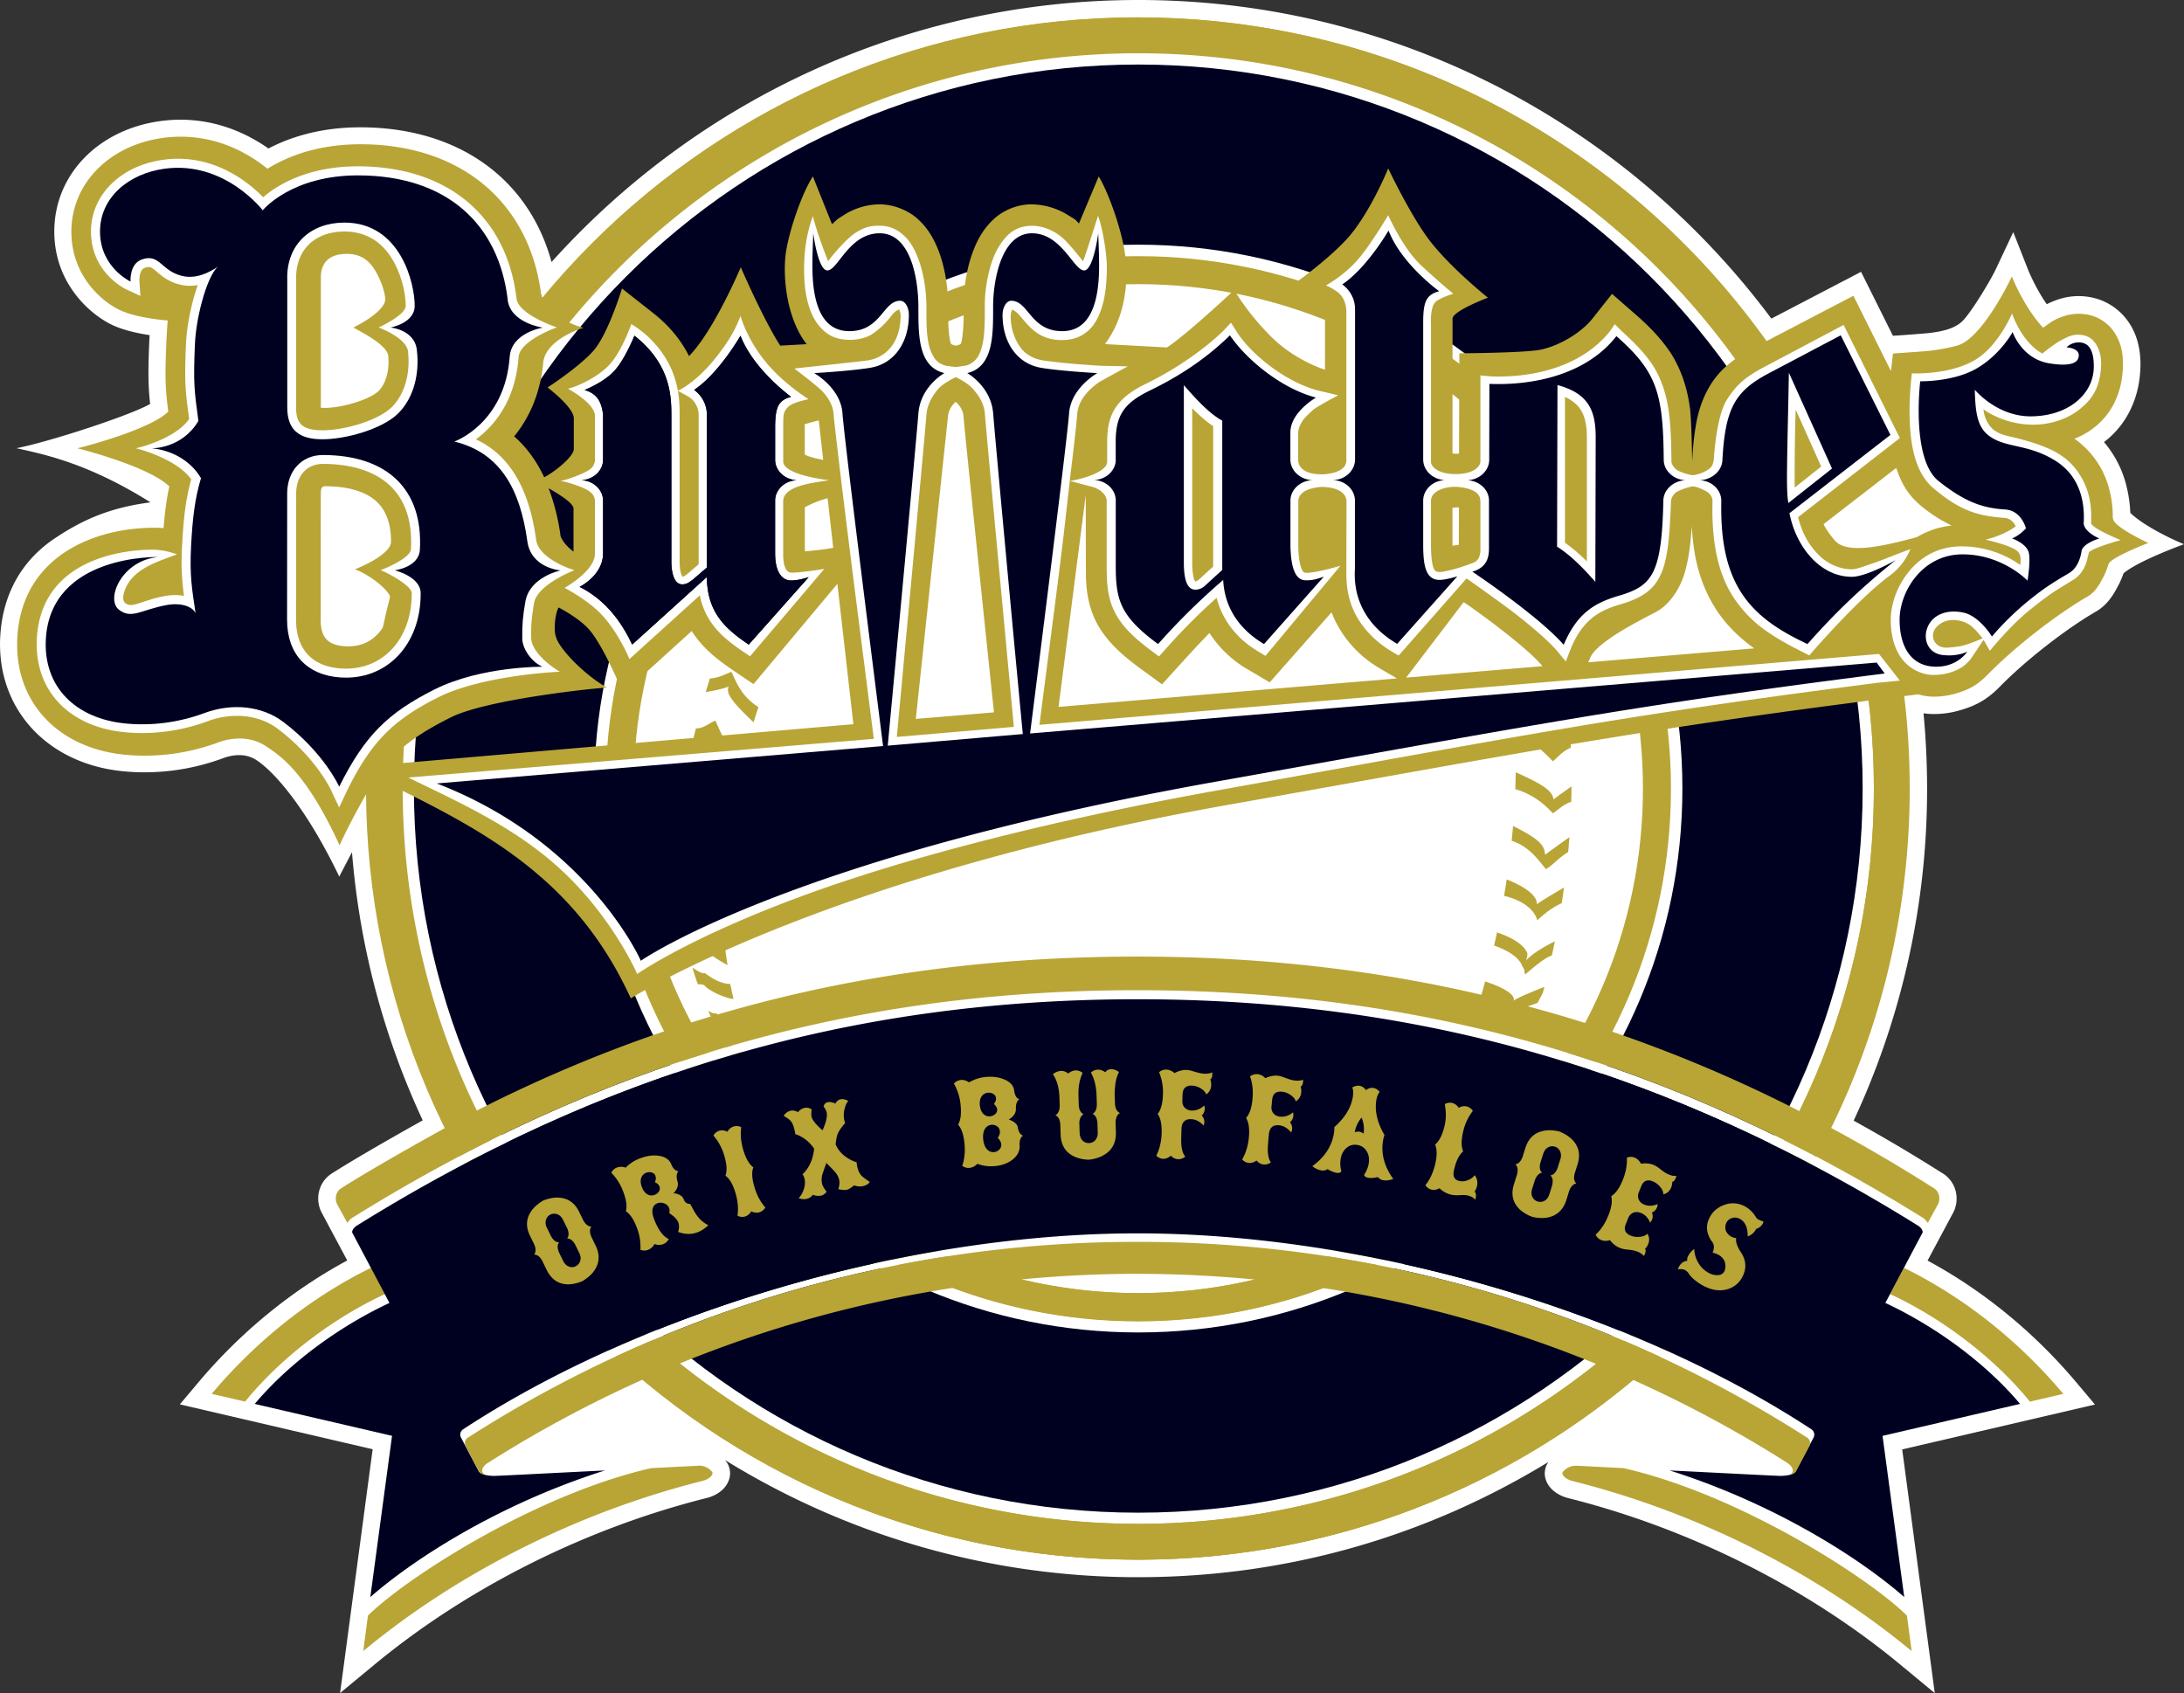
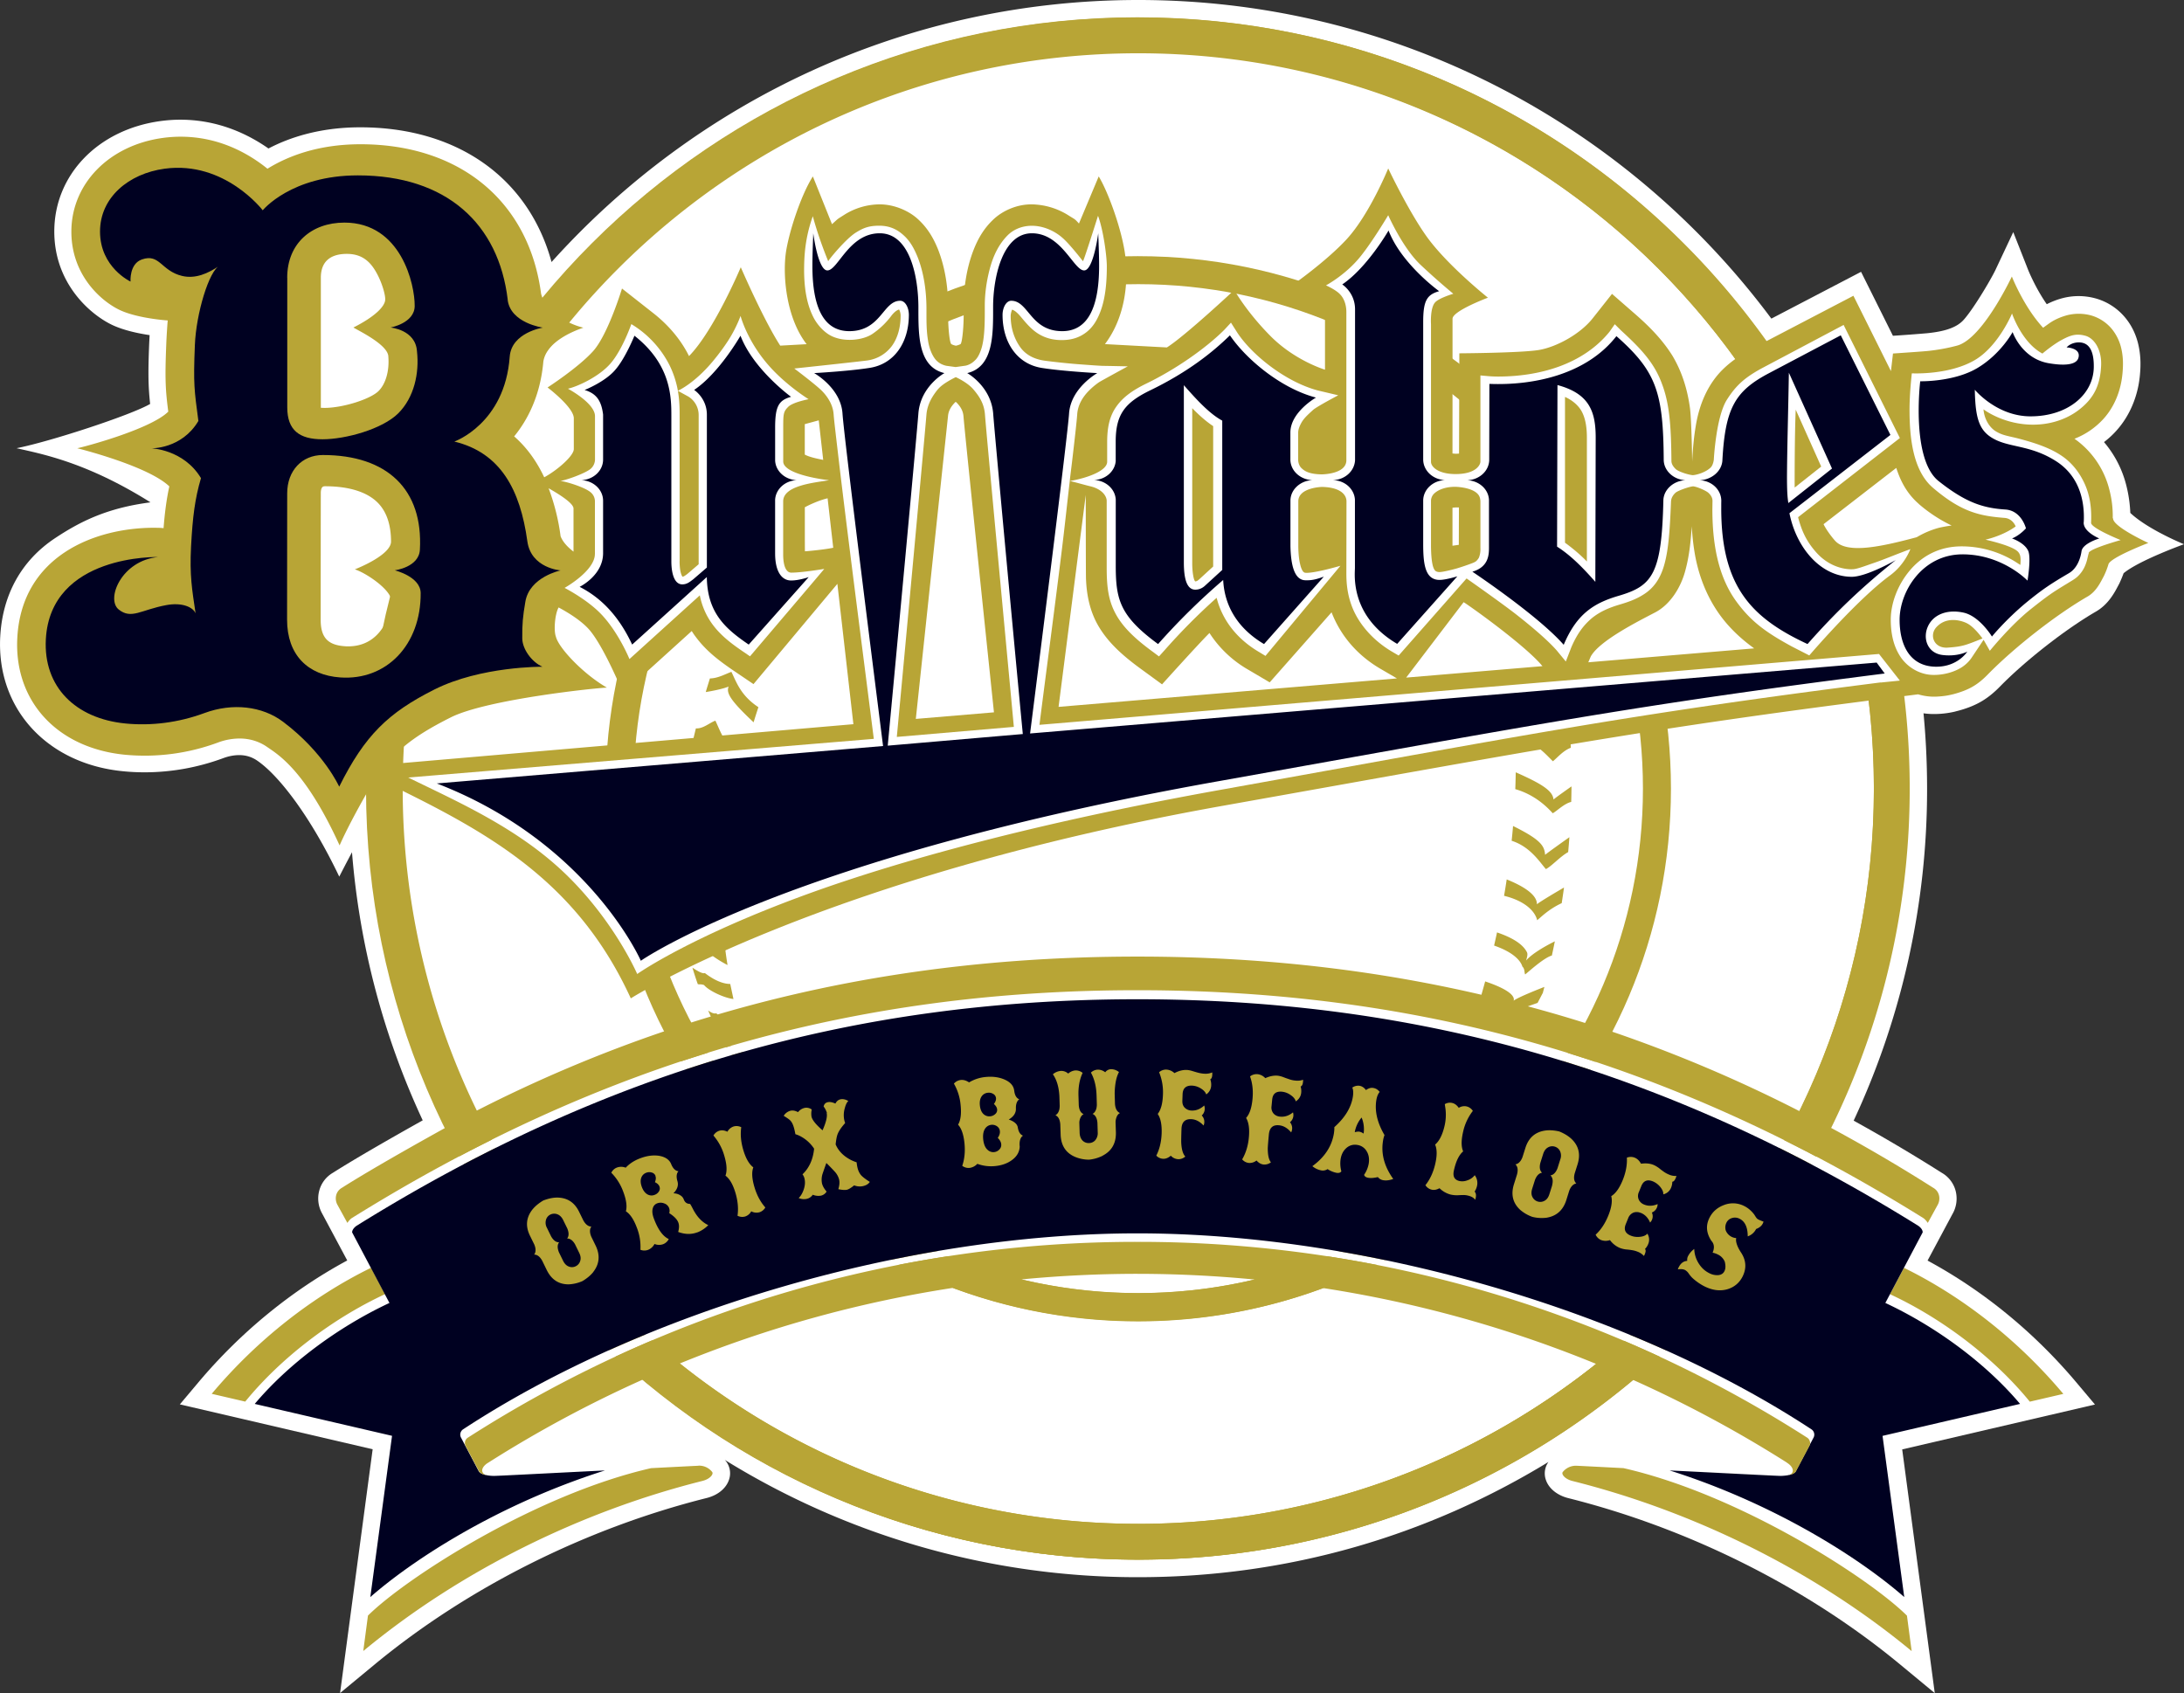
<svg xmlns="http://www.w3.org/2000/svg" width="129" height="100" viewBox="0 0 129 100" fill="none">
  <rect x="0" y="0" width="129" height="100" fill="#333333" stroke="none" />
  <g clip-path="url(#clip0_27_98)">
    <path d="M117.892 15.883l1.023-2.173.88 2.235s.427 1.064 1.099 2.024a4.63 4.63 0 01.902-.35 3.768 3.768 0 011.972.004 3.48 3.48 0 011.737 1.112c.357.42.621.929.773 1.515.198.786.163 1.469.111 1.975-.124 1.223-.613 2.36-1.376 3.206-.222.25-.471.478-.738.682a6.277 6.277 0 011.317 2.558c.135.523.218 1.109.236 1.625 1.047.988 3.172 1.85 3.172 1.85s-2.656.954-3.567 1.713a7.307 7.307 0 01-.243.586l-.014.03-.073.136c-.215.409-.575 1.088-1.296 1.508-1.786 1.032-4.175 2.897-5.679 4.435-.69.704-1.325 1.092-2.281 1.376l-.399.108a5.399 5.399 0 01-1.224.138c-.343 0-.686-.041-1.023-.12l-1.605.204c-8.074 1.029-13.503 1.843-19.758 2.904v-25.92c.565-.287 1.103-.69 1.418-1.091l1.817-2.298 2.201 1.92c1.082.943 1.817 1.771 2.386 2.683.27.457.495.932.679 1.43a6.21 6.21 0 01.662-.79c.721-.713 1.501-1.167 2.167-1.517l6.757-3.525 1.883 3.778a93.713 93.713 0 002.004-.15c.904-.09 1.698-.28 2.152-.769.545-.585 1.623-2.38 1.928-3.029v-.003z" fill="#fff" />
    <path d="M22.011 85.607l-1.924 14.396 2.032-1.68c5.505-4.554 12.474-8.047 19.622-9.84.642-.159 1.134-.554 1.31-1.056a1.165 1.165 0 00-.152-1.092c-.027-.038-.059-.07-.09-.104A46.317 46.317 0 0067.23 93.16c8.948 0 17.165-2.492 24.23-6.806a1.164 1.164 0 00-.145 1.077c.177.5.669.894 1.31 1.057 7.149 1.792 14.121 5.285 19.623 9.84l2.031 1.68-1.924-14.396 11.386-2.651-1.086-1.29c-2.499-2.973-5.529-5.448-8.802-7.212l1.47-2.748c.243-.416.309-.918.184-1.386a1.737 1.737 0 00-.808-1.047 99.89 99.89 0 00-5.211-3.084 46.279 46.279 0 004.337-19.608C113.829 20.895 92.927 0 67.234 0c-13.747 0-26.12 5.982-34.656 15.477-1.355-4.952-5.543-7.957-11.302-7.957-2.416 0-4.215.62-5.418 1.251-1.21-.849-2.975-1.701-5.208-1.701-.385 0-.776.028-1.161.08-3.7.499-6.282 3.181-6.282 6.525 0 3.109 2.174 4.942 3.456 5.535.676.312 1.526.488 2.174.585l-.024.475c-.073 1.789-.056 2.568.055 3.59-1.11.652-5.91 2.226-7.89 2.614 1.476.34 4.122.818 7.911 3.198-2.559.33-4.15 1.13-5.634 2.114C1.27 33.103.15 35.117.014 37.602c-.23 4.242 2.752 7.513 7.253 7.953.416.042.842.063 1.265.063 1.591 0 3.162-.284 4.67-.842.312-.115.624-.174.932-.174.392 0 .742.111 1.044.316 1.314.887 3.203 3.382 4.86 6.862 0 0 .31-.607.753-1.442a46.205 46.205 0 004.177 15.838c-1.889 1.057-3.986 2.26-5.3 3.094a1.73 1.73 0 00-.808 1.047 1.8 1.8 0 00.166 1.359l1.484 2.776c-3.273 1.764-6.303 4.238-8.802 7.212l-1.085 1.289 11.385 2.65.003.004z" fill="#fff" />
    <path d="M47.746 67.746a15.78 15.78 0 01-.211-.302c-.27-.059-.811-.204-1.044-.267l.333.416c.184.052.742.142.922.15v.003zm-.811-1.182c-.097-.146-.19-.291-.284-.437-.451-.08-.853-.149-1.193-.298.15.201.302.402.454.607.41.076.763.114 1.023.131v-.003zm-2.001-1.982c.118.176.694.353 1.051.45a43.627 43.627 0 01-.374-.662c-.305-.045-.638-.156-.909-.46-.229.03-.502-.084-.7-.191.16.25.326.502.496.752.131.055.284.083.433.114l.004-.003zM43.6 62.575c.336.256.957.475 1.359.544-.122-.253-.24-.506-.354-.755-.392-.073-.839-.18-1.179-.541-.194-.01-.46-.118-.665-.212.152.285.308.565.475.85.107.034.229.069.367.117l-.003-.003zm-1.058-2.048c.292.332 1.013.606 1.56.617-.093-.243-.18-.486-.263-.728-.492-.007-1.123-.135-1.529-.565-.128.045-.309-.038-.482-.163.111.26.229.517.354.776.107.07.222.111.364.063h-.004zm-.956-2.343c.256.319 1.164.759 1.736.825l-.19-.89c-.496 0-1.03-.285-1.501-.645-.132.065-.482-.15-.732-.316.097.326.201.648.316.97.107.039.152-.017.37.056zm-.833-2.994c.354.516 1.235 1.31 2.22 1.812a22.375 22.375 0 01-.14-.974c-.9-.443-1.504-1.271-1.934-1.847-.225.077-.416.18-.627.194.045.281.093.558.145.836.108 0 .225-.007.336-.021zm-.138-3.092c.28.565.7 1.241 2.08 2.218-.014-.332-.02-.665-.02-1.005-.954-.679-1.627-1.531-1.897-2.082-.243.083-.517.208-.76.232.007.246.014.488.028.731.132 0 .354-.02.569-.094zm.159-2.987c-.138.503.569 1.29 1.952 2.585.02-.34.049-.686.083-1.036-.998-.64-1.58-1.826-1.875-2.419-.302.104-.416.354-.811.298-.025.27-.046.537-.063.804.15-.027.433-.097.71-.235l.004.003zm.472-2.748c-.084.437.468 1.348 1.667 2.388l.205-1.088c-1.085-.7-1.276-1.595-1.57-2.187-.292.1-.67.315-1.048.322-.052.291-.1.582-.145.87.256-.07.641-.18.887-.302l.004-.003zm.784-2.845c-.08.43.45 1.32 1.611 2.335.084-.343.167-.69.26-1.04-1.081-.7-1.355-1.649-1.646-2.245-.323.11-.735.492-1.151.454-.073.291-.142.582-.208.866.25-.027.759-.117 1.137-.374l-.004.004zm-.34-2.641c.298-.049.946-.163 1.348-.323-.16.375.111.829 1.474 2.111.09-.301.187-.6.284-.894-1.054-.693-1.304-1.497-1.595-2.086-.333.114-.78.38-1.269.388-.048.149-.093.298-.139.447-.038.121-.072.239-.107.357h.004zm51.046 2.45c-.263.145-.832.475-1.158.766.025-.406-.388-.742-2.104-1.48.017.312.028.627.038.94 1.227.29 1.737.96 2.212 1.413.274-.222.603-.627 1.057-.797l-.02-.468-.021-.374h-.004zm-.978 3.895c-.041-.513-.696-.928-2.229-1.604-.007.332-.014.665-.027.994 1.126.323 1.85 1.02 2.212 1.425.239-.125.672-.572 1.091-.67.01-.304.014-.612.018-.917-.27.19-.853.602-1.064.772zm-.495 3.268c-.042-.516-.23-.88-1.893-1.701-.024.29-.052.582-.083.873 1.102.35 1.667 1.272 2.024 1.674.36-.19.832-.735 1.314-1.005.028-.295.052-.586.073-.88-.367.26-1.22.866-1.435 1.04zm-.486 2.925c.021-.388-.384-.908-1.782-1.47-.048.323-.1.645-.156.968 1.207.294 1.824.89 1.956 1.442.263-.215.69-.655 1.449-1.009.048-.305.094-.613.135-.922-.416.243-1.39.815-1.605.991h.003zm-.641 3.327c.059-.187.118-.377.052-.502-.125-.236-.447-.718-1.765-1.165-.055.26-.114.52-.173.777 1.168.402 1.578.918 1.671 1.24.16.153.1.343.166.465.254-.205 1.113-.988 1.575-1.116a36.6 36.6 0 00.176-.839c-.34.167-1.303.669-1.702 1.137v.003zm.999 1.882c.027-.11.058-.218.086-.33-.367.143-1.584.625-1.817.815.028-.09.16-.52-1.681-1.14a93.49 93.49 0 01-.263.936c1.601.437 1.799.697 1.806.991.277-.225 1.085-.492 1.553-.658l.319-.61-.004-.004z" fill="#B8A536" />
    <path d="M67.234 15.13c-17.376 0-31.462 14.082-31.462 31.451 0 17.37 14.086 31.45 31.462 31.45 17.376 0 31.462-14.08 31.462-31.45 0-17.37-14.086-31.45-31.462-31.45zm0 61.248c-16.437 0-29.809-13.366-29.809-29.797 0-16.43 13.372-29.797 29.809-29.797 16.436 0 29.808 13.367 29.808 29.797S83.67 76.378 67.234 76.378z" fill="#B8A536" />
    <path d="M112.754 46.57c0 25.158-20.4 45.55-45.565 45.55-25.167 0-45.57-20.392-45.57-45.55 0-25.156 20.4-45.548 45.566-45.548 25.166 0 45.566 20.392 45.566 45.549h.003zm-2.07 0c0-23.974-19.511-43.479-43.495-43.479-23.984 0-43.496 19.505-43.496 43.48 0 23.975 19.512 43.48 43.496 43.48s43.495-19.505 43.495-43.48z" fill="#B8A536" />
-     <path d="M99.372 46.578c0 17.74-14.388 32.126-32.138 32.126S35.096 64.322 35.096 46.578s14.387-32.126 32.138-32.126c17.75 0 32.138 14.382 32.138 32.126zM67.234 3.812c-23.63 0-42.785 19.148-42.785 42.77 0 23.62 19.154 42.768 42.785 42.768 23.63 0 42.785-19.147 42.785-42.769 0-23.621-19.155-42.769-42.785-42.769z" fill="#000121" />
    <path d="M110.681 46.578c0 23.985-19.453 43.43-43.447 43.43-23.995 0-43.448-19.445-43.448-43.43 0-23.986 19.453-43.431 43.448-43.431 23.994 0 43.447 19.445 43.447 43.43zM67.234 1.036c-25.163 0-45.559 20.388-45.559 45.542 0 25.153 20.4 45.545 45.562 45.545 25.163 0 45.562-20.392 45.562-45.545 0-25.154-20.403-45.542-45.565-45.542zm-38.47 86.103c-.02-.007-.044-.01-.065-.017v.007c.02.003.041.01.065.013v-.003zm76.845 0c.02-.007.045-.01.065-.017v.007c-.02.003-.041.01-.065.013v-.003zM21.914 74.885c-3.415 1.674-6.701 4.22-9.409 7.444l1.98.46c2.035-2.498 5.044-4.851 8.258-6.348l-.825-1.56-.004.004zm19.339 11.693c-.205.007-2.795.142-2.795.142-6.895 1.57-14.54 6.536-16.724 8.709l-.277 2.093c5.765-4.772 12.907-8.262 20.031-10.047.468-.117.666-.409.58-.526a.971.971 0 00-.819-.375l.004.004zm71.206-11.693l-.825 1.56c3.211 1.493 6.223 3.85 8.258 6.348l1.98-.46c-2.708-3.224-5.998-5.77-9.409-7.445l-.004-.003zM95.915 86.72s-2.59-.135-2.794-.142a.99.99 0 00-.818.374c-.087.118.11.409.579.527 7.124 1.785 14.266 5.274 20.032 10.047l-.278-2.094c-2.184-2.173-9.828-7.139-16.724-8.709l.003-.003zm2.715.132c3.099.152 6.278.322 6.563.322-.194 0-3.495-.174-6.563-.323z" fill="#B8A536" />
-     <path fill-rule="evenodd" clip-rule="evenodd" d="M22.74 76.444c-3.21 1.494-6.224 3.85-8.259 6.35h-.017v-.004l.593.135c1.983-2.357 4.912-4.54 7.956-5.964l-.274-.517zm88.894 0c3.211 1.494 6.223 3.85 8.258 6.35h.018v-.004l-.593.135c-1.983-2.357-4.913-4.54-7.957-5.964l.274-.517z" fill="#fff" />
    <path d="M107.176 84.744a.377.377 0 00-.153-.305c-10.706-7.035-26.341-11.582-39.834-11.585-13.494 0-29.133 4.547-39.835 11.585a.378.378 0 00-.111.479l.26.492a.385.385 0 01.121-.485A73.112 73.112 0 0167.19 73.353a73.113 73.113 0 0139.564 11.572.378.378 0 01.121.485l.26-.492a.363.363 0 00.042-.174z" fill="#fff" />
    <path fill-rule="evenodd" clip-rule="evenodd" d="M113.603 71.956C98.838 62.762 84.09 58.49 67.185 58.492c-16.904 0-31.65 4.27-46.418 13.464-.076.052-.23.177-.257.281l.291.555c0-.156.125-.295.257-.389 14.675-9.132 29.333-13.38 46.127-13.384 16.794.004 31.452 4.253 46.127 13.384.129.094.257.233.257.388l.291-.554c-.028-.104-.18-.229-.257-.28z" fill="#fff" />
    <path d="M111.208 84.81l8.109-1.885c-1.983-2.357-4.913-4.54-7.957-5.964l2.205-4.17c0-.155-.124-.29-.256-.384-14.676-9.132-29.334-13.38-46.127-13.384-16.794.003-31.452 4.252-46.127 13.384-.129.093-.254.232-.257.385l2.205 4.169c-3.044 1.424-5.974 3.607-7.957 5.964l8.11 1.885-1.259 9.347-.024.177c2.42-2.114 6.722-4.897 12.016-6.848a41.052 41.052 0 011.844-.631c-3.099.152-6.278.322-6.562.322a2.327 2.327 0 01-.482-.052c-.18-.041-.33-.107-.4-.204l-.8-1.515-.26-.492a.377.377 0 01.11-.478c10.707-7.035 26.343-11.582 39.836-11.585 13.493 0 29.129 4.546 39.834 11.585a.377.377 0 01.111.478l-.26.492-.8 1.515c-.07.097-.219.166-.399.204-.021.004-.042.01-.066.014a2.74 2.74 0 01-.416.038c-.284 0-3.464-.17-6.563-.322.628.197 1.241.409 1.844.63 5.294 1.952 9.597 4.735 12.017 6.849l-.025-.177-1.258-9.347h.014z" fill="#000121" />
    <path d="M35.04 75.138c-.156.194-.367.37-.631.53a2.262 2.262 0 01-.804.194c-.593.01-1.033-.274-1.314-.852l-.264-.541c-.135-.243-.294-.364-.478-.364.076-.097.1-.225.073-.388a1.12 1.12 0 00-.066-.212l-.253-.516c-.274-.558-.226-1.07.142-1.542.156-.194.367-.37.638-.534.29-.114.565-.173.811-.176.596 0 1.033.273 1.307.831l.253.517c.135.242.295.364.478.364-.076.097-.1.225-.072.388.014.069.034.138.066.211l.263.54c.267.562.215 1.078-.149 1.546v.004zm-1.064-1.622c-.136-.243-.295-.364-.479-.36.08-.098.104-.23.073-.392a1.125 1.125 0 00-.066-.212l-.24-.488c-.086-.173-.2-.288-.342-.34a.517.517 0 00-.413.017.491.491 0 00-.26.312.63.63 0 00.06.479l.238.488c.136.243.295.364.479.36-.08.098-.104.23-.073.389.014.066.035.138.066.211l.239.489c.087.177.201.291.343.343a.49.49 0 00.402-.017.501.501 0 00.267-.312c.049-.146.028-.305-.059-.482l-.239-.489.004.004zm7.211-.725c-.354.132-.728.125-1.13-.024.062-.221.066-.409.006-.561-.069-.18-.246-.364-.533-.548a.492.492 0 00-.007-.301.47.47 0 00-.288-.274.566.566 0 00-.413-.007.413.413 0 00-.263.291c-.052.166-.028.374.07.63.239.635.53 1.034.873 1.19a.629.629 0 01-.336.305.711.711 0 01-.507-.014.74.74 0 01-.377.346.623.623 0 01-.455-.003 3.1 3.1 0 00-.215-1.317c-.18-.478-.395-.797-.644-.957.08-.287.027-.672-.153-1.15a3.098 3.098 0 00-.707-1.127.61.61 0 01.336-.308.728.728 0 01.513.01c.229-.242.517-.43.864-.557.395-.15.77-.198 1.12-.143.363.066.599.23.703.489.104.26.25.399.43.42-.083.09-.118.214-.104.377.007.07.02.139.045.215.07.243-.01.482-.24.714a.76.76 0 01.483.17c.052.045.09.1.118.16.065.197.19.294.38.294.011 0 .06.083.147.25.107.214.221.39.336.53.18.214.378.374.596.474a1.82 1.82 0 01-.641.427h-.007zm-2.469-3.337a.32.32 0 00-.215-.194.49.49 0 00-.329.01.485.485 0 00-.291.281c-.063.16-.052.35.031.569.083.218.201.364.35.44a.48.48 0 00.402.017.483.483 0 00.254-.204.314.314 0 00.03-.292c-.038-.103-.128-.187-.266-.252.059-.146.07-.27.027-.371l.007-.004zm5.655 2.093a.625.625 0 01-.364.309.618.618 0 01-.447-.045c.062-.423.02-.874-.122-1.352-.149-.499-.346-.838-.59-1.015.105-.284.08-.676-.068-1.175a3.118 3.118 0 00-.642-1.196.607.607 0 01.35-.284c.15-.045.305-.024.475.059a.655.655 0 01.371-.312.618.618 0 01.447.045c-.062.423-.02.873.122 1.352.149.499.347.838.59 1.019-.105.284-.08.675.069 1.174.142.479.357.874.641 1.196a.618.618 0 01-.35.284.657.657 0 01-.479-.055l-.003-.004zm4.469-5.807a1.127 1.127 0 00-.194-.382c.03-.139.11-.225.239-.253.128-.031.28 0 .457.08.073-.14.17-.222.295-.25.146-.031.302 0 .468.097-.087.08-.156.218-.208.423a1.45 1.45 0 00-.031.707c.014.059.031.118.052.173-.222.246-.371.465-.447.659-.049.128-.087.329-.115.603.146.343.396.62.753.835.145.09.308.163.485.222.014.124.031.228.052.315.042.18.114.333.218.454.098.104.267.236.51.388-.076.121-.211.205-.406.25a.91.91 0 01-.52-.045c-.18.149-.322.235-.43.26-.11.024-.28.013-.502-.035.066-.222.083-.41.045-.572a1.105 1.105 0 00-.264-.471 12.101 12.101 0 00-.489-.503c-.135.375-.21.596-.232.662a1.144 1.144 0 00-.028.534c.035.16.129.322.274.492a.52.52 0 01-.332.24.872.872 0 01-.486-.053.576.576 0 01-.353.243.769.769 0 01-.479-.049c.128-.118.226-.29.302-.513.073-.222.09-.43.045-.624a.634.634 0 00-.121-.263c.395-.374.623-.88.686-1.514a2.163 2.163 0 00-.728-.69 1.59 1.59 0 00-.378-.166 4.544 4.544 0 00-.052-.253c-.055-.243-.128-.416-.222-.527-.055-.07-.194-.17-.416-.305a.663.663 0 01.406-.302c.138-.03.284 0 .44.084a.703.703 0 01.385-.25.537.537 0 01.426.094 1.113 1.113 0 00-.014.422c.045.201.264.472.652.808.208-.475.291-.814.243-1.019l.014-.007zm11.583 1.34c-.1.063-.163.177-.191.34-.01.07-.014.142-.01.225l.007.087c-.018.308-.163.565-.437.773-.274.208-.607.329-1.002.37a2.352 2.352 0 01-1.065-.131.754.754 0 01-.447.239.618.618 0 01-.444-.121c.136-.399.18-.843.132-1.331-.052-.513-.177-.88-.378-1.099.153-.26.201-.641.15-1.15a3.064 3.064 0 00-.396-1.276.627.627 0 01.41-.215c.159-.017.318.032.485.143a2.31 2.31 0 01.984-.32c.423-.04.798.011 1.13.16.333.15.517.364.552.645.034.28.135.45.301.513-.1.069-.163.183-.19.346-.01.066-.014.142-.01.222 0 .253-.14.46-.424.627.205.07.357.16.454.28a.483.483 0 01.077.16c.041.281.145.45.312.513zm-1.595-2.218a.321.321 0 00-.16-.246.494.494 0 00-.322-.07.494.494 0 00-.354.195c-.1.135-.142.319-.117.551.024.236.1.412.225.523.11.094.239.136.385.122a.505.505 0 00.301-.136.311.311 0 00.108-.273c-.01-.111-.077-.215-.19-.32.093-.12.134-.235.124-.346zm-.51 3.043a.488.488 0 00.711-.01.379.379 0 00.107-.312c-.013-.129-.08-.25-.204-.371.097-.142.139-.277.125-.399a.387.387 0 00-.17-.287.498.498 0 00-.7.135c-.105.156-.143.367-.115.638.028.27.108.474.243.606h.003zm6.81.361a2.293 2.293 0 01-.802.232 2.135 2.135 0 01-.818-.16c-.554-.232-.842-.675-.863-1.327l-.02-.603c-.022-.28-.119-.461-.289-.534.115-.062.188-.17.23-.332a1.17 1.17 0 00.024-.226l-.018-.575c-.031-.54-.16-.97-.385-1.286a.813.813 0 01.49-.2.6.6 0 01.415.159.72.72 0 01.437-.188.649.649 0 01.416.146c-.18.378-.263.828-.246 1.355l.017.544c.018.284.115.465.288.54-.114.056-.187.167-.229.327a.661.661 0 00-.024.225l.017.55c.007.195.066.35.18.465a.496.496 0 00.375.139.496.496 0 00.364-.163.653.653 0 00.149-.475l-.017-.55c-.021-.281-.118-.462-.288-.534.114-.063.187-.174.229-.333a1.1 1.1 0 00.024-.225l-.017-.545c-.018-.526-.129-.97-.333-1.337a.622.622 0 01.405-.174.686.686 0 01.44.156.441.441 0 01.344-.183.743.743 0 01.468.17c-.118.218-.194.502-.229.849a3.885 3.885 0 00-.024.457l.017.575c.021.281.122.461.295.541-.114.055-.187.166-.229.326a.753.753 0 00-.031.225l.02.603c.011.63-.249 1.085-.783 1.362v.004zm4.02.003c-.145.121-.294.184-.443.177a.577.577 0 01-.409-.188c.194-.38.298-.817.316-1.313.017-.516-.06-.897-.233-1.147.187-.236.291-.614.309-1.133a3.11 3.11 0 00-.226-1.331.618.618 0 01.437-.156.75.75 0 01.468.208c.25-.132.49-.194.714-.187.111.003.236.028.375.073.114.034.225.069.34.097.114.027.228.048.35.052a.982.982 0 00.454-.077c.014.236-.024.371-.118.406a.9.9 0 01.056.346.67.67 0 01-.292.548c-.045-.132-.152-.25-.322-.354a1.068 1.068 0 00-.52-.166c-.357-.01-.541.156-.555.506l-.014.385c-.007.18.042.322.15.422a.589.589 0 00.401.16c.267.01.514-.09.739-.298a.545.545 0 01-.146.59.527.527 0 01.153.387.492.492 0 01-.045.205c-.225-.243-.472-.368-.742-.375-.36-.01-.548.18-.562.576-.014.44-.02.717-.014.825.021.395.101.661.24.807a.602.602 0 01-.423.156.627.627 0 01-.43-.204l-.007.003zm5.073.274a.65.65 0 01-.454.149.585.585 0 01-.399-.212c.215-.367.35-.8.395-1.289.049-.513-.007-.9-.163-1.157.205-.226.33-.597.378-1.113.049-.492 0-.939-.145-1.341a.644.644 0 01.443-.132.736.736 0 01.458.236c.26-.118.5-.166.725-.146.11.01.232.042.37.097.111.042.222.08.333.118.111.038.226.063.347.073a1 1 0 00.458-.048c0 .235-.049.367-.146.398a.92.92 0 01.035.35.662.662 0 01-.323.527c-.034-.135-.135-.257-.301-.371a1.06 1.06 0 00-.51-.198c-.357-.034-.551.122-.582.472l-.038.385a.544.544 0 00.12.433c.098.107.23.17.393.183.267.025.52-.058.755-.253.021.07.028.139.021.215a.54.54 0 01-.2.368.543.543 0 01.07.6c-.213-.254-.452-.396-.72-.42-.36-.035-.557.145-.596.54-.041.44-.062.714-.065.825 0 .395.059.67.187.822a.62.62 0 01-.43.131c-.153-.014-.291-.093-.416-.232v-.01zm6.601 1.026c-.139-.021-.225-.08-.253-.174a1.71 1.71 0 00.274-.665c.045-.284.003-.53-.125-.735a.759.759 0 00-.551-.367.757.757 0 00-.642.18c-.183.16-.298.378-.343.662a1.77 1.77 0 00.045.717c-.052.08-.152.111-.294.087a1.497 1.497 0 01-.52-.218.504.504 0 01-.375.076 1.135 1.135 0 01-.524-.25c.728-.53 1.151-1.178 1.273-1.94.02-.139.031-.26.024-.364.631-.562.995-1.161 1.096-1.802.034-.226.024-.406-.035-.534a.593.593 0 01.426-.108c.15.025.274.108.382.254.145-.108.291-.15.433-.125.15.024.274.1.378.235-.097.104-.163.27-.201.496-.1.641.059 1.324.485 2.052a1.643 1.643 0 00-.09.353c-.121.763.083 1.508.607 2.239-.212.076-.406.104-.576.076a.504.504 0 01-.332-.187c-.23.052-.416.07-.569.041h.007zm-.399-3.56a1.82 1.82 0 00-.405.867c.11-.031.204-.042.273-.031a.63.63 0 01.25.114 1.8 1.8 0 00-.118-.95zm6.709 4.863c-.077-.118-.215-.201-.416-.25a1.172 1.172 0 00-.264-.035c-.121 0-.246.007-.37.014a1.72 1.72 0 01-.4-.041 1.465 1.465 0 01-.658-.375c-.167.09-.323.122-.468.084a.589.589 0 01-.364-.264c.267-.336.457-.741.572-1.223.121-.506.121-.898 0-1.175.242-.204.426-.558.548-1.064a2.86 2.86 0 00.065-1.043l-.041-.28a.58.58 0 01.444-.07c.145.035.273.132.381.287a.614.614 0 01.468-.083.603.603 0 01.364.264 3.076 3.076 0 00-.572 1.223c-.118.503-.121.89 0 1.168-.25.211-.433.596-.551 1.147-.07.333.038.534.326.603a.83.83 0 00.485-.045.882.882 0 00.423-.298.762.762 0 01.132.648.97.97 0 01-.139.319c.097.104.108.27.031.496l.004-.007zm4.198 1.057a2.29 2.29 0 01-.822-.052 2.258 2.258 0 01-.717-.413c-.437-.402-.562-.908-.368-1.521l.18-.575c.07-.27.039-.468-.097-.593.122-.017.23-.094.323-.232a1.04 1.04 0 00.097-.198l.173-.547c.188-.593.576-.933 1.169-1.02.246-.034.523-.017.828.053.291.117.527.263.711.43.437.408.558.91.374 1.504l-.173.547c-.07.27-.038.465.097.593-.121.017-.229.093-.322.232-.038.059-.07.125-.097.197l-.18.576c-.195.589-.587.928-1.172 1.019h-.004zm.343-1.91c.07-.27.038-.464-.097-.593.125-.017.233-.093.323-.232a1.05 1.05 0 00.097-.197l.163-.517a.635.635 0 00-.014-.481.495.495 0 00-.309-.27.5.5 0 00-.402.044c-.135.073-.229.205-.288.389l-.163.516c-.069.27-.038.464.097.593-.124.017-.232.093-.322.232-.038.059-.07.124-.097.197l-.163.517c-.059.19-.055.35.014.485a.513.513 0 00.714.225c.135-.073.229-.201.288-.392l.163-.516h-.004zm5.235 1.625a.574.574 0 00-.426-.02.573.573 0 00-.316.336l-.142.35c-.128.319-.03.544.298.676.167.069.35.09.548.069.198-.02.34-.083.43-.187a.65.65 0 01.049.617.858.858 0 01-.188.287c.066.07.046.208-.062.416a.947.947 0 00-.374-.253 1.502 1.502 0 00-.34-.093 4.128 4.128 0 00-.354-.042 1.53 1.53 0 01-.367-.093 1.396 1.396 0 01-.572-.458.764.764 0 01-.513 0 .622.622 0 01-.333-.319c.312-.288.558-.662.745-1.12.194-.478.253-.862.177-1.157.26-.156.485-.475.68-.953.183-.457.266-.897.242-1.32a.632.632 0 01.465 0c.152.062.274.18.37.357.278-.038.52-.017.729.066.1.041.211.104.33.19.093.077.186.146.283.215.097.07.201.125.309.17a.91.91 0 00.444.08c-.066.225-.15.34-.247.343a.88.88 0 01-.065.336.65.65 0 01-.465.409c.007-.135-.052-.277-.177-.433a1.128 1.128 0 00-.44-.333c-.326-.132-.555-.038-.683.28l-.142.35a.538.538 0 00-.007.451.58.58 0 00.322.291c.247.1.51.09.79-.03a.48.48 0 01-.04.204.53.53 0 01-.299.294.526.526 0 01-.104.593c-.118-.28-.302-.471-.548-.572l-.007.003zm6.321 1.383c0-.53-.16-.877-.475-1.036a.59.59 0 00-.451-.045.522.522 0 00-.333.277.644.644 0 00-.042.447.718.718 0 00.347.385c.09.045.18.07.274.073-.031.138.003.315.104.537.042.09.097.187.163.291.322.471.357.956.104 1.456-.187.363-.478.61-.874.734-.44.132-.901.073-1.39-.173a3.21 3.21 0 01-.714-.506 1.916 1.916 0 01-.205-.253.655.655 0 00-.204-.194c-.108-.055-.25-.07-.43-.042a.582.582 0 01.055-.135c.118-.232.285-.353.5-.367a.46.46 0 01.059-.305 1.2 1.2 0 01.353-.399 1.7 1.7 0 00.291.898c.153.232.351.409.586.527a.993.993 0 00.545.121c.169-.017.291-.094.36-.232.073-.142.08-.33.021-.562a.822.822 0 00-.413-.426 1.09 1.09 0 00-.305-.104c.122-.287.097-.523-.076-.707-.302-.46-.336-.915-.104-1.365.18-.354.468-.603.863-.749a1.453 1.453 0 011.196.07c.226.114.42.284.586.505.035.06.07.111.104.163a.363.363 0 00.149.129c.063.03.16.072.288.117a.6.6 0 01-.041.111c-.073.146-.205.253-.396.326a.873.873 0 01-.489.433h-.006zm2.315 13.37c.045.032.091.06.129.094.17.142.256.312.204.454-.031.083-.104.142-.204.177v.007c.18-.042.329-.108.398-.205l.801-1.514a.363.363 0 00.042-.173.386.386 0 00-.163-.312 73.113 73.113 0 00-39.564-11.572 73.112 73.112 0 00-39.565 11.572.376.376 0 00-.121.485l.8 1.514c.07.097.22.167.4.205v-.007a.32.32 0 01-.205-.177c-.056-.142.031-.312.204-.454a.921.921 0 01.129-.09 71.537 71.537 0 019.163-4.925c7.915 6.637 18.104 10.65 29.243 10.65 11.129 0 21.304-4.003 29.216-10.622a71.884 71.884 0 019.1 4.893h-.007zm-38.36-11.155c2.332 0 4.641.118 6.92.336a29.768 29.768 0 01-6.876.807c-2.375 0-4.684-.287-6.899-.814a72.189 72.189 0 016.85-.33h.004zm.044 14.767a43.232 43.232 0 01-27.07-9.475 71.128 71.128 0 0116.111-4.46 31.385 31.385 0 0021.89.01 71.06 71.06 0 0116.114 4.477c-7.422 5.906-16.814 9.448-27.041 9.451l-.004-.003z" fill="#B8A536" />
    <path d="M93.63 60.426a79.737 79.737 0 00-3.49-1.012 15.72 15.72 0 00-.638-.163c-6.816-1.77-14.17-2.748-22.313-2.748-9.777 0-18.427 1.39-26.36 3.895l-1.598.52a83.078 83.078 0 00-11.049 4.672c-2.07 1.116-5.976 3.292-7.977 4.564-.42.236-.444.721-.267 1.023l.58 1.057c.082-.122.18-.23.256-.281 14.765-9.194 29.513-13.468 46.418-13.464 16.905 0 31.65 4.27 46.418 13.464.077.052.174.16.257.28l.579-1.056c.177-.302.152-.79-.267-1.023a97.548 97.548 0 00-6.029-3.535l-1.869-.99a83.519 83.519 0 00-11.042-4.686l-1.601-.52-.007.003zm31.161-29.818a6.104 6.104 0 00-.201-1.688 5.213 5.213 0 00-2.059-3.004 4.54 4.54 0 001.716-1.178c.648-.718 1.016-1.654 1.113-2.617.055-.537.059-1.047-.08-1.605a2.802 2.802 0 00-.565-1.112 2.485 2.485 0 00-1.214-.776 2.804 2.804 0 00-1.424-.004c-.645.18-.985.44-1.086.51l-.312.225c-1.14-1.224-1.847-3.026-1.847-3.026s-1.481 3.161-2.892 3.937c-.208.115-.298.136-.596.208-.43.108-.978.198-1.387.243-.204.031-2.146.16-2.146.16l-.121 1.039-2.216-4.45-5.817 3.036c-.707.374-1.349.773-1.917 1.334-.87.867-1.366 2.035-1.574 3.296-.111.645-.177 1.33-.215 2.121-.024-1.3-.066-2.734-.139-3.21-.156-1.094-.475-2.106-1.026-3.032-.565-.904-1.29-1.666-2.188-2.45l-1.383-1.206-1.14 1.442c-.725.922-2.122 1.691-3.173 1.871-1.05.177-4.704.198-4.704.198l-.018 5.923-.194.01-.194-.017c.004-3.709.003-7.493.003-7.957 0-.465 2.091-1.245 2.091-1.245s-2.403-1.912-3.623-3.618c-1.078-1.507-2.267-4.016-2.267-4.016s-1.106 2.724-2.469 4.197c-1.21 1.306-3.172 2.679-3.172 2.679s1.907.883 1.907 1.459v3.552s-1.748-.52-3.19-1.958c-1.439-1.442-2.17-2.748-2.17-2.748s-2.912 2.723-3.98 3.392l-3.658-.197c1.13-1.494 1.415-3.476 1.2-5.223-.177-1.445-.974-3.701-1.567-4.682l-1.168 2.783c-.278-.309-.208-.218-.683-.523a4.19 4.19 0 00-2.126-.61c-.894 0-1.74.398-2.277.922-.552.53-.88 1.126-1.12 1.725-.472 1.19-.603 2.42-.61 3.449.038 1.012-.08 2.093-.18 2.159a.992.992 0 01-.271.093s-.16-.027-.27-.093c-.111-.076-.219-1.144-.184-2.16-.007-1.029-.139-2.259-.607-3.448-.243-.6-.572-1.199-1.13-1.725-.538-.524-1.439-.926-2.323-.922a3.97 3.97 0 00-2.07.61c-.478.305-.319.187-.735.561l-1.13-2.82c-.724 1.125-1.466 3.444-1.608 4.608-.167 1.373.055 3.774 1.24 5.3l-1.56.086c-.995-1.539-2.33-4.63-2.33-4.63s-1.57 3.732-3.057 5.247c-.433-.874-1.12-1.76-2.115-2.54l-1.844-1.45s-.825 2.721-1.706 3.699c-.88.977-2.69 2.145-2.69 2.145s1.55 1.168 1.55 1.82v1.819c0 .398-.971 1.247-1.748 1.667-.458-.974-1.05-1.782-1.775-2.416.79-.967 1.546-2.398 1.723-4.415.184-1.2 1.841-1.826 2.364-2.007-1.078-.256-2.294-1.08-2.5-2.024-.72-5.437-4.79-8.81-10.663-8.81-2.555 0-4.358.74-5.495 1.446-1.124-.908-2.864-1.892-5.131-1.892-.34 0-.687.024-1.03.07-3.193.429-5.422 2.71-5.422 5.54 0 2.61 1.81 4.142 2.88 4.638 1.072.495 2.812.606 2.812.606-.027.25-.08 1.161-.086 1.393-.087 2.09-.045 2.738.118 3.993-1.047 1.04-4.962 2.082-5.378 2.162 0 0 4.164 1.03 5.44 2.253-.173.797-.27 1.58-.34 2.467a3.931 3.931 0 00-.291-.02c-.062 0-.153-.004-.263-.004-3.568 0-7.825 1.702-8.085 6.495-.205 3.742 2.354 6.522 6.362 6.913a12.446 12.446 0 005.495-.724 3.663 3.663 0 011.275-.235c.624 0 1.172.187 1.613.492.623.436 2.25 1.344 4.291 5.822 0 0 .448-1.064 1.578-3.043.194-.34.388-.651.586-.94 6.22 3.01 11.735 5.813 15.036 13.018 0 0 11.267-7.16 35.064-11.392 18.614-3.313 24.362-4.453 39.166-6.338l1.806-.229c.364.107.756.16 1.151.132.326-.018.621-.06.891-.132h.01c.95-.25 1.467-.562 2.06-1.168 1.56-1.594 4.018-3.521 5.9-4.61.517-.297.773-.859.961-1.209a4.75 4.75 0 00.27-.696c.115-.402 2.354-1.258 2.354-1.258s-2.101-.964-2.08-1.449l-.021-.014zm-90.916-.575v2.55c-.347-.266-.634-.571-.763-.907a12.741 12.741 0 00-.707-2.835c.655.37 1.47.89 1.47 1.195v-.003zM20.48 14.996c.555 0 .978.166 1.331.523.569.575.954 1.767.943 2.173-.01.405-.61 1.012-1.879 1.653.326.201 2.063 1.03 2.063 1.726.066.832-.152 1.601-.579 2.027-.489.485-2.122.995-3.176.995a4.41 4.41 0 01-.232-.007v-7.683c0-1.165.832-1.407 1.533-1.407h-.004zm-.118 23.174c-1.009-.07-1.421-.523-1.421-1.566 0-1.043 0-2.475.003-3.868v-.52c0-1.247.004-2.398.004-3.074 0-.42.16-.42.256-.42 1.436 0 2.524.351 3.148 1.013.492.52.742 1.275.745 2.25 0 .765-1.847 1.534-2.139 1.645.66.208 2.105 1.182 2.157 1.83-.07.835-.364 1.55-.85 2.038-.447.45-1.019.68-1.698.68-.066 0-.136 0-.205-.008zm2.437 6.983c.968-1.15 2.101-1.913 3.828-2.78 2.135-1.073 8.705-1.753 9.222-1.756-1.4-.804-2.85-2.343-3.013-3.005-.142-.37-.059-1.33.15-1.715 0-.007.006-.014.006-.018.67.36 1.439.853 1.876 1.39.877 1.081 1.934 3.677 1.934 3.677l4.056-3.673c.07.114.146.228.226.332.659.894 1.452 1.456 2.142 1.938l1.28.866 4.954-5.923.946 8.29-27.607 2.38v-.003z" fill="#B8A536" />
    <path d="M35.14 32.719v-3.095a.692.692 0 00-.256-.548c-.385-.325-1.567-.662-1.803-.668.236-.01 1.408-.406 1.793-.704a.75.75 0 00.27-.534v-2.589c0-.772-1.598-1.621-1.598-1.621.53-.115 1.858-.704 2.548-1.529s1.196-2.287 1.196-2.287a5.988 5.988 0 012.23 2.377c.387.76.495 1.435.52 1.56 0 0 .963-.416 2.066-1.743.315-.378.665-.842.95-1.293.454-.72.686-1.386.686-1.386s.385 1.514 1.74 3.015c1.01 1.12 2.278 1.906 2.278 1.906s-.926.173-1.203.45c-.28.281-.295.41-.295 1.203v2.027c.004.655 1.79.998 2.708 1.106-.919.149-2.711.315-2.711 1.248v3.129c0 .534.104.794.19.915.094.125.16.152.268.166.637.004 1.969-.221 1.969-.221.014-.004-4.386 5.163-4.386 5.163l-.37-.253c-.677-.46-1.34-.946-1.852-1.642a4.277 4.277 0 01-.742-1.706l-4.157 3.764s-.652-1.604-1.699-2.682c-.839-.863-2.132-1.522-2.132-1.522s1.79-.998 1.79-2.006h.003z" fill="#fff" />
-     <path d="M7.977 26.48c.15 0 2.403-.564 3.197-1.736l-.007-.038c-.219-1.632-.277-2.072-.184-4.342.042-1.078.316-2.46.7-3.525a2.516 2.516 0 01-1.05-.028c-.67-.159-1.068-.502-1.362-.751-.247-.208-.35-.288-.482-.288a.79.79 0 00-.236.048c-.35.122-.32.763-.32.77l.06.887-.808-.37c-.087-.039-2.111-1.006-2.111-3.435 0-2.152 1.76-3.896 4.278-4.235.284-.038.568-.06.853-.06 2.517 0 4.288 1.502 5.037 2.274.763-.658 2.545-1.826 5.592-1.826 5.287 0 8.792 2.918 9.375 7.808.114.957 2.371 1.702 2.388 1.705-.013 0-2.194.77-2.267 1.754-.194 2.682-1.529 4.138-2.52 4.858 1.969.919 3.137 2.873 3.557 5.93.16 1.168 2.218 1.795 2.27 1.799-.013 0-2.201.849-2.388 1.93-.15.86-.187 1.31-.174 2.09.06 1.043 1.696 1.982 1.696 1.982-.364 0-4.69.253-7.18 1.504-2.708 1.362-3.966 2.648-5.388 5.504l-.471 1.005-.482-1.026c-.02-.042-.888-1.92-3.152-3.625-.658-.496-1.49-.76-2.406-.76a4.96 4.96 0 00-1.733.32 11.16 11.16 0 01-3.87.696c-.346 0-.696-.017-1.04-.052-3.307-.325-5.335-2.495-5.172-5.53.284-5.206 6.196-5.276 6.972-5.244a4.28 4.28 0 011.304.273s-.808.288-1.241.472c-1.158.492-1.668 1.081-1.88 1.764-.093.305-.062.53.053.627.117.1.256.128.35.128.176 0 .398-.08.703-.18.337-.11.76-.25 1.294-.35.215-.038.423-.059.624-.059.18 0 .35.017.513.049a14.612 14.612 0 01-.115-2.96c.084-1.563.198-2.675.541-3.923-.88-1.248-3.259-1.844-3.321-1.844l.003.01zm14.495 7.206s1.765-.673 1.8-1.245c.087-1.538-.281-2.755-1.092-3.614-.88-.932-2.302-1.425-4.109-1.425-.943 0-1.577.7-1.577 1.74 0 .697 0 1.893-.003 3.182 0 1.51-.004 3.153-.004 4.276 0 1.743.943 2.77 2.652 2.884.1.007.198.01.295.01 1.03 0 1.941-.37 2.638-1.07.812-.819 1.255-2.021 1.248-3.39 0-.465-1.605-1.293-1.844-1.352l-.003.004zm-.114-14.341s1.598-.72 1.605-1.275c.01-.808-.347-2.468-1.348-3.48-.6-.606-1.366-.915-2.271-.915-1.734 0-2.854 1.071-2.854 2.728v7.655c0 .86.254 1.359 1.554 1.359s3.29-.569 4.108-1.38c.735-.738 1.092-1.947.95-3.23v-.024c-.056-.814-1.702-1.434-1.744-1.438z" fill="#fff" />
    <path d="M29.989 17.702c-.534-4.467-3.596-7.343-8.851-7.343-3.946 0-5.62 2.062-5.62 2.062s-2.24-2.936-5.79-2.457c-2.129.287-3.82 1.701-3.82 3.711 0 2.121 1.802 2.956 1.802 2.956s-.08-1.043.67-1.306c1.057-.37 1.13.676 2.378.974.77.183 1.518-.132 2.219-.614-.635.302-1.394 2.846-1.467 4.7-.094 2.325-.034 2.65.208 4.48-.988 1.668-2.787 1.616-2.787 1.616s1.91.052 2.94 1.76c-.36 1.224-.493 2.291-.586 4.038-.09 1.712.059 2.547.267 3.947-.156-.367-.798-.655-1.723-.485-1.508.28-2.067.86-2.815.263-.78-.62.176-2.904 2.326-3.101 0 0-6.358-.18-6.632 4.855-.153 2.817 1.754 4.685 4.697 4.976 1.515.15 3.13-.045 4.674-.617 1.646-.61 3.404-.415 4.642.517 2.427 1.83 3.314 3.833 3.314 3.833 1.515-3.04 2.899-4.37 5.624-5.74 2.749-1.382 6.379-1.344 6.379-1.344-.656-.294-1.18-1.06-1.19-1.663-.01-.832.032-1.314.184-2.187.25-1.46 2.08-1.84 2.08-1.84s-1.747-.122-1.965-1.726c-.42-3.046-1.585-5.226-4.31-5.885 0 0 2.985-1.053 3.27-5.015.104-1.424 1.955-1.715 1.955-1.715s-1.91-.263-2.077-1.643l.004-.007zm-13.025-1.3c0-2.013 1.425-3.254 3.38-3.254 3.356 0 4.163 3.67 4.15 4.929-.01 1.015-1.425 1.268-1.425 1.268s1.477.128 1.56 1.404c.145 1.303-.17 2.727-1.103 3.663-.95.942-3.12 1.535-4.479 1.535s-2.08-.53-2.08-1.885v-7.656l-.003-.003zM20.1 40.015c-1.924-.132-3.144-1.334-3.144-3.414s.007-5.947.007-7.458c0-1.344.873-2.266 2.107-2.266 3.797 0 5.932 2.027 5.731 5.597-.059 1.036-1.484 1.213-1.484 1.213s1.526.37 1.53 1.348c.017 3.053-2.015 5.167-4.743 4.98H20.1z" fill="#000121" />
    <path d="M40.14 33.142c0 .2.017.45.055.62.028.128.077.267.125.305.028 0 .07-.028.108-.045.038-.028.08-.049.18-.128l.659-.565v-8.803a1.281 1.281 0 00-.614-1.105l-.614-.337c.104.59.104 1.116.104 1.511v8.547h-.003z" fill="#B8A536" />
-     <path d="M110.847 39.137l.475.645c-14.842 1.882-20.652 3.025-39.259 6.345-25.555 4.54-34.211 10.622-34.211 10.622S34.783 49.742 25.8 46.276l26.359-2.21c-.545-4.326-2.306-18.261-2.396-19.64-.097-1.511-1.675-2.388-1.675-2.388s2.018-.111 3.235-.302c1.501-.211 2.358-1.507 2.361-3.14-.004-.433-.215-.831-.513-.831-1.02 0-1.13 1.795-3.006 1.795-1.511 0-2.18-1.397-2.18-3.854 0-.596.027-1.234.051-1.927 0 0 .278 2.194.833 2.194.627 0 1.272-2.194 3.092-2.194s2.281 2.658 2.285 4.35c0 1.621-.035 3.538 1.539 3.909 0 0-1.418.773-1.54 2.388-.103 1.365-1.4 15.266-1.81 19.618l7.978-.686c-.471-4.938-1.654-17.633-1.75-18.932-.129-1.615-1.533-2.388-1.533-2.388 1.56-.371 1.532-2.291 1.529-3.91 0-1.694.537-4.349 2.292-4.349 1.754 0 2.468 2.194 3.085 2.194.551 0 .832-2.194.832-2.194.025.697.052 1.331.052 1.927 0 2.457-.672 3.854-2.177 3.854-1.88 0-1.986-1.795-3.013-1.795-.294 0-.51.398-.513.828 0 1.636.86 2.932 2.368 3.147 1.217.19 3.228.298 3.228.298s-1.57.877-1.668 2.391c-.087 1.307-1.674 13.932-2.302 18.895l49.996-4.187h.007zm-1.477-5.067c.888 0 2.604-.987 2.604-.987-2.018 1.618-3.54 3.067-5.211 4.959-3.328-1.546-5.113-3.414-5.096-8.075 0-.149 0-.246.003-.381 0-.662-.568-1.192-1.282-1.22.71-.024 1.334-.544 1.348-1.206.17-3.088.77-4.076 2.767-5.126l4.223-2.228 2.933 5.884-5.964 4.624c.396 2 1.807 3.742 3.668 3.756h.007zm-3.74-4.356l2.579-2.038-2.548-5.662c-.035 2.19-.101 4.387-.111 6.11 0 .859.024 1.23.08 1.59zm17.449 1.133c.069-1.358-.316-2.762-1.637-3.607-1.4-.894-2.565-.808-3.494-1.227-1.034-.472-1.269-1.213-1.304-2.991 0 0 1.29 1.57 3.29 1.57 2.198 0 3.703-1.279 3.737-2.883.021-1.1-.35-1.463-.835-1.484-.513-.02-.77.295-.77.295s.881.028.694.63c-.136.43-.905.455-1.779.299-1.581-.288-2.104-1.834-2.104-1.834s-.694 1.297-2.084 2.125c-1.39.828-3.373.78-3.373.78s-.558 4.591 1.085 5.895c1.622 1.289 2.659 1.597 3.945 1.68.957.063 1.214 1.113 1.214 1.113s-.354.409-.822.596c0 0 .725.239.953.728.191.412-.038 1.764-.038 1.764s-1.473-1.553-3.838-1.553c-2.364 0-3.716 2.183-3.716 3.864 0 1.567.659 2.773 2.167 2.773 1.279 0 1.83-.891 1.83-.891s-.575.312-1.47.198c-.877-.111-1.172-.967-.863-1.67.305-.7 1.116-1.051 2.118-.83.947.212 1.671 1.411 1.671 1.411s.784-.967 1.997-1.982c1.02-.839 1.519-1.154 2.555-1.764.441-.26.666-.79.739-1.293.066-.464 1.05-.755 1.05-.755s-.95-.385-.922-.953l.004-.004zm-36.413-2.481c.697-.024 1.262-.527 1.296-1.161l.01-4.53c2.604.104 5.728-.547 7.503-2.82 2.368 2.086 2.767 3.337 2.794 7.308.007.645.586 1.175 1.293 1.203-.693.024-1.279.53-1.313 1.16-.097 4.399-.645 5.082-2.653 5.67-1.48.434-2.475 1.089-3.234 2.891-1.526-1.74-5.395-4.318-5.395-4.318.954-.277.978-.995.981-1.397v-2.838c-.024-.634-.585-1.14-1.286-1.168h.004zm5.308 3.926c.856.541 1.612 1.345 2.256 2.076l.021-8.518c0-1.535-.37-2.6-2.257-3.105l-.024 9.544.004.003zm-57.738 2.371c1.345.686 2.354 1.809 3.103 3.41l4.41-3.989c.027 2.16 1.154 3.085 2.475 3.99l3.543-3.986s-.551.2-1.044.2c-.492 0-.94-.436-.94-1.607V29.52c.036-.63.59-1.133 1.284-1.157-.697-.025-1.252-.53-1.283-1.158v-1.937c0-1.265.205-1.622.94-1.83 0 0-2.226-1.615-2.986-3.608 0 0-1.258 2.208-2.738 3.202 0 0 .752.479.752 1.466v9.025l-.808.696c-.215.163-.374.298-.645.298-.513 0-.645-.766-.645-1.362v-8.587c0-1.13-.024-3.043-2.18-4.738 0 0-.534 1.331-1.137 2.02-.6.708-1.807 1.186-1.807 1.186.721.211.995.665 1.092 1.448v2.662c0 .659-.575 1.189-1.29 1.216.718.025 1.29.559 1.29 1.217v3.095c0 1.317-1.386 1.989-1.386 1.989zm44.511-6.3c.694.017 1.248.526 1.283 1.15v4.034c0 .364-.312 2.831 2.496 4.485l3.554-3.99s-.676.212-1.05.212c-.86 0-.968-.943-.968-2.138v-2.554c.007-.652.579-1.182 1.293-1.203-.718-.028-1.293-.561-1.293-1.223v-8.11c0-1.261.212-1.618.943-1.826 0 0-2.226-1.598-2.989-3.584 0 0-1.258 2.187-2.735 3.185 0 0 .752.475.756 1.46v8.93c-.038.638-.593 1.14-1.29 1.168v.003zM65.9 27.215V26.08c0-1.595.537-2.295 2.042-3.026 2.205-1.067 3.685-2.245 4.704-3.247.971 1.428 3.034 3.143 5.083 3.677 0 0-1.512.86-1.512 2.062v1.601c.004.659.586 1.189 1.304 1.213-.714.028-1.3.558-1.3 1.213v2.682c.024 1.116.229 2.02.894 2.02.326.011.597-.037 1.078-.214l-3.532 3.982c-1.536-.912-2.334-2.225-2.413-3.785a39.585 39.585 0 00-3.845 3.785c-2.226-1.632-2.496-2.592-2.5-4.585V29.51c-.034-.631-.596-1.13-1.29-1.158.694-.017 1.256-.523 1.29-1.147l-.003.01zm4.025-4.463v10.483c.003.932.166 1.594.676 1.594.24 0 .43-.1.572-.232l1.02-.932v-8.82c-.805-.433-1.62-1.362-2.268-2.093z" fill="#000121" />
    <path d="M48.36 24.824l.263 2.34c-.357-.07-.814-.164-1.088-.313v-1.798l.825-.225v-.004zm.856 7.53c-.555.119-1.67.216-1.67.209-.008-.024-.008-.693-.008-2.6.267-.148.86-.419 1.345-.53l.333 2.925v-.003zm61.874 7.954c-15.32 1.945-21.26 3.161-38.95 6.336-10.772 1.933-18.93 4.155-24.512 6.19-6.954 2.536-9.991 4.698-9.991 4.698s-1.294-3.011-4.091-5.77c-2.85-2.81-6.442-4.366-9.434-5.836l27.5-2.284c-.45-3.562-1.498-11.644-2.025-16.087-.184-1.573-.319-2.693-.347-3.07-.034-.545-.326-1.012-.655-1.359-.33-.354-1.67-1.359-1.67-1.359s3.743-.398 4.33-.478a2.17 2.17 0 001.442-.863c.329-.457.51-1.074.51-1.798a.823.823 0 00-.088-.343c-.065 0-.27.104-.481.395a4.662 4.662 0 01-1.093 1.04c-.568.39-1.757.523-2.537.065-.368-.215-.707-.593-.919-.98-.42-.78-.603-1.796-.582-3.064.013-.922.124-1.886.513-2.97 0 0 .29 1.147.908 2.658.097-.17 1.044-1.32 1.633-1.691.385-.236.707-.406 1.373-.406.666-.003 1.123.253 1.494.607.371.35.59.776.787 1.258.385.977.51 2.069.517 2.966v.347c0 .585.006 1.081.09 1.59.073.506.263.933.478 1.172.15.156.316.263.596.333l.559.076.593-.083c.277-.063.454-.212.6-.364.145-.16.252-.392.339-.673.17-.564.19-1.379.19-2.148v-.35c0-.676.09-1.407.292-2.173.201-.766.523-1.452 1.06-1.993.323-.322.816-.561 1.426-.561.686 0 1.348.308 1.799.703.45.385 1.172 1.334 1.224 1.39.087-.142.887-2.683.887-2.683.312.832.52 2.374.52 2.988 0 .956-.086 1.774-.305 2.457-.222.68-.544 1.23-1.092 1.563-.36.229-.79.333-1.244.333-.826.01-1.404-.305-1.807-.683-.409-.374-.651-.759-.86-.932a.83.83 0 00-.284-.184c-.034.059-.086.25-.086.37 0 .732.211 1.338.547 1.824.316.457.808.724 1.425.818.59.08 1.439.17 2.084.218.652.049 1.227.09 1.407.093.18 0 1.453.028 1.453.028s-1.58.86-1.71.946a4.267 4.267 0 00-.582.489c-.357.36-.665.839-.696 1.42-.025.361-.142 1.408-.312 2.857-.042.34-.087.693-.129 1.064 1.148-.201 2.212-.635 2.212-1.14v-1.158c0-.853.135-1.529.544-2.104.403-.575.996-.98 1.779-1.362 1.668-.807 3.46-2.038 4.594-3.167l.395-.427.305.482c.815 1.324 2.843 2.99 4.812 3.521l1.22.288s-1.279.672-1.497.873c-.219.205-.513.45-.676.742-.108.194-.195.402-.195.6v1.587c0 .176.066.388.212.516.142.128.388.343 1.179.353 0 0 1.428 0 1.456-.81v-8.772c0-.44-.139-.828-.399-1.081-.26-.26-.804-.5-.804-.5s1.15-.61 2.021-1.687c.745-.922 1.654-2.457 1.654-2.457s.828 1.882 1.875 2.897a41.89 41.89 0 001.97 1.743s-.843.246-1.079.513c-.301.34-.239 1.283-.239 1.283v8.13c0 .29.416.724 1.453.724 1.227 0 1.46-.561 1.466-.724v-5.102l.468.042c.19.017.395.024.569.024 2.392 0 4.989-.679 6.587-2.644l.312-.447.388.385c1.238 1.133 1.97 1.95 2.406 3.157.448 1.181.534 2.537.552 4.536 0 .177.107.333.242.468.167.166.773.354 1.023.37.246-.016.763-.169 1.054-.453.149-.146.184-.454.184-.454s.128-2.533.773-3.549c.537-.845 1.05-1.31 2.087-1.871l4.808-2.547 3.322 6.681-6.012 4.675c.208.797.479 1.404 1.058 2.062.977 1.113 2.163 1.012 2.163 1.012.239 0 .749-.197 1.22-.36.607-.201 1.342-.52 2.191-.828 0 0-.326.914-1.199 1.552-1.952 1.428-4.771 4.727-4.771 4.727l-1.033-.53c-1.508-.821-2.413-1.466-3.286-2.672-.957-1.32-1.408-3.102-1.405-5.455l.007-.478c0-.18-.097-.336-.239-.468-.139-.128-.665-.364-.908-.385-.243.021-.895.253-1.037.378-.142.132-.26.305-.267.534-.066 1.65-.142 2.79-.385 3.677-.232.86-.64 1.431-1.251 1.809-.402.256-.836.42-1.36.575-.7.205-1.226.444-1.684.818-.45.385-.84.863-1.207 1.715l-.325.84-.541-.656c-.53-.603-1.474-1.403-2.365-2.103-.894-.7-2.957-2.146-2.957-2.146l-4.011 4.554-.36-.211c-1.242-.724-2.001-1.723-2.351-2.568-.354-.85-.378-1.622-.378-2.093l.007-4.235c0-.399-.364-.829-1.446-.853 0 0-1.4.031-1.4.853v2.682c.006.388.041.762.107 1.022.059.27.149.423.198.461.059.056.104.052.145.056 0 0 .388.055 2.039-.416l-4.428 5.323-.364-.222c-1.334-.78-2.19-1.906-2.52-3.209a36.447 36.447 0 00-3.093 3.116l-.312.346-.374-.28c-1.14-.832-1.837-1.54-2.24-2.34-.409-.804-.475-1.639-.475-2.654v-3.934c-.02-.326-.346-.693-.956-.839-.389-.093-.94-.256-1.224-.315-.146 1.223-.298 2.696-.482 4.173-.447 3.635-.988 7.68-1.31 10.23l49.59-4.186 1.231 1.573-1.13.114.003-.007zm2.247-10.538a8.75 8.75 0 001.938 1.271c-.25.032-.496.077-.742.132a5.206 5.206 0 00-1.318.558c-2.142.575-4.112.991-4.819.215-.19-.208-.537-.666-.686-.984l4.295-3.324c.236.735.603 1.497 1.335 2.131h-.003zm-9.725 8.528l-9.798.822.146-.343c.51-.926 2.774-2.066 3.79-2.596.915-.471 1.56-1.515 1.816-2.561.194-.731.298-1.542.357-2.537.038.634.108 1.234.215 1.809.329 1.691 1.057 3.12 2.104 4.218.42.447.881.835 1.37 1.188zm-12.505 1.05l-8.05.676 3.394-4.456c.041.027.076.055.097.062 1.123.766 3.595 2.606 4.475 3.621l.084.098zm-8.602.725l-19.98 1.68 1.606-12.517s.003 4.713.014 4.942c.034.922.211 1.93.766 2.852.555.922 1.362 1.667 2.44 2.454l1.287.939s2.198-2.44 2.801-3.033a6.656 6.656 0 002.312 2.18l1.245.735 3.654-4.138c.444 1.154 1.331 2.45 2.96 3.379l.892.52.003.007zm40.872-7.406c-.077.225-.08.443-.243.804-.08.173-.208.388-.437.6-.142.131-.374.26-.62.412-.198.121-.423.256-.659.409-.472.301-1.023.734-1.498 1.112-1.203.967-2.389 2.437-2.389 2.437s-.343-.61-.37-.649l-.663.992a2.016 2.016 0 01-.516.554c-.34.26-1.019.54-1.796.527-.766-.004-1.508-.437-1.924-1.057-.42-.624-.583-1.38-.583-2.218.007-.97.409-2.038 1.117-2.884.707-.845 1.73-1.438 3.082-1.434a6.02 6.02 0 013.075.856c.132.08.267.17.381.242.035-.398.021-.617-.149-.79-.36-.367-1.91-.703-1.91-.703 1.154-.278 1.782-.784 1.782-.784-.083-.204-.291-.474-.655-.502-1.467-.114-2.555-.343-4.237-1.785-1.217-1.043-1.376-3.08-1.376-4.62 0-.97.135-2.134.135-2.134s2.212.12 3.744-.797c1.384-.829 2.174-2.738 2.174-2.738s.569 1.712 1.796 2.367c0 0 .551-.472 1.075-.77.53-.29.891-.44 1.466-.28.534.149.967.838.926 1.757-.052 1.16-.423 1.944-1.342 2.64-.735.558-1.778.909-2.947.846-1.612-.087-2.659-.898-2.659-.9.038.526.319 1.06.749 1.313.423.253.78.266 1.428.443.649.177 1.605.447 2.358.936.697.443 1.147 1.064 1.445 1.715.292.655.416 1.376.375 2.294-.014.316 1.747 1.023 1.747 1.023s-1.803.499-1.889.755l.007.01z" fill="#fff" />
    <path d="M55.401 22.987c-.288.36-.624.843-.68 1.501-.103 1.317-1.29 14.143-1.75 19.04l6.913-.593c-.489-5.25-1.609-17.172-1.706-18.447-.048-.641-.326-1.067-.68-1.483-.36-.427-1.043-.728-1.043-.728s-.766.357-1.05.714l-.004-.004zm.943.853a.978.978 0 01.104-.104.608.608 0 01.111.104c.187.204.326.44.35.748.08 1.054 1.8 17.488 1.8 17.488l-4.615.388 1.9-17.875c.024-.309.163-.541.35-.75zm37.387 2.013c0-.72-.118-1.261-.364-1.65-.177-.27-.475-.554-.929-.758v8.612c.447.322.919.72 1.293 1.109v-7.313zm13.84 1.705l-1.505-3.361c-.069 1.51-.065 4.477-.062 4.602l1.567-1.24zm8.605 9.254c-.433-.208-1.245-.378-1.806.239-.43.475-.136 1.261.676 1.202.866-.062 1.026-.128 2.052-.54 0 0-.489-.693-.922-.898v-.003zm-45.611-2.516a.21.21 0 00.028.045.264.264 0 00.19-.084h.008l.866-.793V25.17c-.44-.291-.86-.673-1.237-1.06v9.148c0 .503.07.901.142 1.04l.003-.003zm13.958-4.703v2.585c0 .416.024.835.08 1.113.052.287.142.402.194.44a.412.412 0 00.232.059c.15.007.75-.136 1.02-.215.27-.08.773-.25.984-.34.097-.041.132-.073.166-.097a.844.844 0 00.157-.204 1.37 1.37 0 00.086-.562v-2.765c-.01-.17-.041-.323-.197-.468-.403-.374-1.29-.385-1.29-.385-.714 0-1.092.257-1.23.385a.608.608 0 00-.202.464v-.01zm1.269.398c.118-.017.194-.017.194-.017h.187l-.007 2.208-.374.052V29.99z" fill="#B8A536" />
    <path d="M110.847 39.137l.475.645c-14.842 1.882-20.652 3.025-39.259 6.345-25.555 4.54-34.211 10.622-34.211 10.622S34.783 49.742 25.8 46.276l26.359-2.21c-.545-4.326-2.306-18.261-2.396-19.64-.097-1.511-1.675-2.388-1.675-2.388s2.018-.111 3.235-.302c1.501-.211 2.358-1.507 2.361-3.14-.004-.433-.215-.831-.513-.831-1.02 0-1.13 1.795-3.006 1.795-1.511 0-2.18-1.397-2.18-3.854 0-.596.027-1.234.051-1.927 0 0 .278 2.194.833 2.194.627 0 1.272-2.194 3.092-2.194s2.281 2.658 2.285 4.35c0 1.621-.035 3.538 1.539 3.909 0 0-1.418.773-1.54 2.388-.103 1.365-1.4 15.266-1.81 19.618l7.978-.686c-.471-4.938-1.654-17.633-1.75-18.932-.129-1.615-1.533-2.388-1.533-2.388 1.56-.371 1.532-2.291 1.529-3.91 0-1.694.537-4.349 2.292-4.349 1.754 0 2.468 2.194 3.085 2.194.551 0 .832-2.194.832-2.194.025.697.052 1.331.052 1.927 0 2.457-.672 3.854-2.177 3.854-1.88 0-1.986-1.795-3.013-1.795-.294 0-.51.398-.513.828 0 1.636.86 2.932 2.368 3.147 1.217.19 3.228.298 3.228.298s-1.57.877-1.668 2.391c-.087 1.307-1.674 13.932-2.302 18.895l49.996-4.187h.007zm-1.477-5.067c.888 0 2.604-.987 2.604-.987-2.018 1.618-3.54 3.067-5.211 4.959-3.328-1.546-5.113-3.414-5.096-8.075 0-.149 0-.246.003-.381 0-.662-.568-1.192-1.282-1.22.71-.024 1.334-.544 1.348-1.206.17-3.088.77-4.076 2.767-5.126l4.223-2.228 2.933 5.884-5.964 4.624c.396 2 1.807 3.742 3.668 3.756h.007zm-3.74-4.356l2.579-2.038-2.548-5.662c-.035 2.19-.101 4.387-.111 6.11 0 .859.024 1.23.08 1.59zm17.449 1.133c.069-1.358-.316-2.762-1.637-3.607-1.4-.894-2.565-.808-3.494-1.227-1.034-.472-1.269-1.213-1.304-2.991 0 0 1.29 1.57 3.29 1.57 2.198 0 3.703-1.279 3.737-2.883.021-1.1-.35-1.463-.835-1.484-.513-.02-.77.295-.77.295s.881.028.694.63c-.136.43-.905.455-1.779.299-1.581-.288-2.104-1.834-2.104-1.834s-.694 1.297-2.084 2.125c-1.39.828-3.373.78-3.373.78s-.558 4.591 1.085 5.895c1.622 1.289 2.659 1.597 3.945 1.68.957.063 1.214 1.113 1.214 1.113s-.354.409-.822.596c0 0 .725.239.953.728.191.412-.038 1.764-.038 1.764s-1.473-1.553-3.838-1.553c-2.364 0-3.716 2.183-3.716 3.864 0 1.567.659 2.773 2.167 2.773 1.279 0 1.83-.891 1.83-.891s-.575.312-1.47.198c-.877-.111-1.172-.967-.863-1.67.305-.7 1.116-1.051 2.118-.83.947.212 1.671 1.411 1.671 1.411s.784-.967 1.997-1.982c1.02-.839 1.519-1.154 2.555-1.764.441-.26.666-.79.739-1.293.066-.464 1.05-.755 1.05-.755s-.95-.385-.922-.953l.004-.004zm-36.413-2.481c.697-.024 1.262-.527 1.296-1.161l.01-4.53c2.604.104 5.728-.547 7.503-2.82 2.368 2.086 2.767 3.337 2.794 7.308.007.645.586 1.175 1.293 1.203-.693.024-1.279.53-1.313 1.16-.097 4.399-.645 5.082-2.653 5.67-1.48.434-2.475 1.089-3.234 2.891-1.526-1.74-5.395-4.318-5.395-4.318.954-.277.978-.995.981-1.397v-2.838c-.024-.634-.585-1.14-1.286-1.168h.004zm5.308 3.926c.856.541 1.612 1.345 2.256 2.076l.021-8.518c0-1.535-.37-2.6-2.257-3.105l-.024 9.544.004.003zm-57.738 2.371c1.345.686 2.354 1.809 3.103 3.41l4.41-3.989c.027 2.16 1.154 3.085 2.475 3.99l3.543-3.986s-.551.2-1.044.2c-.492 0-.94-.436-.94-1.607V29.52c.036-.63.59-1.133 1.284-1.157-.697-.025-1.252-.53-1.283-1.158v-1.937c0-1.265.205-1.622.94-1.83 0 0-2.226-1.615-2.986-3.608 0 0-1.258 2.208-2.738 3.202 0 0 .752.479.752 1.466v9.025l-.808.696c-.215.163-.374.298-.645.298-.513 0-.645-.766-.645-1.362v-8.587c0-1.13-.024-3.043-2.18-4.738 0 0-.534 1.331-1.137 2.02-.6.708-1.807 1.186-1.807 1.186.721.211.995.665 1.092 1.448v2.662c0 .659-.575 1.189-1.29 1.216.718.025 1.29.559 1.29 1.217v3.095c0 1.317-1.386 1.989-1.386 1.989zm44.511-6.3c.694.017 1.248.526 1.283 1.15v4.034c0 .364-.312 2.831 2.496 4.485l3.554-3.99s-.676.212-1.05.212c-.86 0-.968-.943-.968-2.138v-2.554c.007-.652.579-1.182 1.293-1.203-.718-.028-1.293-.561-1.293-1.223v-8.11c0-1.261.212-1.618.943-1.826 0 0-2.226-1.598-2.989-3.584 0 0-1.258 2.187-2.735 3.185 0 0 .752.475.756 1.46v8.93c-.038.638-.593 1.14-1.29 1.168v.003zM65.9 27.215V26.08c0-1.595.537-2.295 2.042-3.026 2.205-1.067 3.685-2.245 4.704-3.247.971 1.428 3.034 3.143 5.083 3.677 0 0-1.512.86-1.512 2.062v1.601c.004.659.586 1.189 1.304 1.213-.714.028-1.3.558-1.3 1.213v2.682c.024 1.116.229 2.02.894 2.02.326.011.597-.037 1.078-.214l-3.532 3.982c-1.536-.912-2.334-2.225-2.413-3.785a39.585 39.585 0 00-3.845 3.785c-2.226-1.632-2.496-2.592-2.5-4.585V29.51c-.034-.631-.596-1.13-1.29-1.158.694-.017 1.256-.523 1.29-1.147l-.003.01zm4.025-4.463v10.483c.003.932.166 1.594.676 1.594.24 0 .43-.1.572-.232l1.02-.932v-8.82c-.805-.433-1.62-1.362-2.268-2.093z" fill="#000121" />
  </g>
  <defs>
    <clipPath id="clip0_27_98">
      <path fill="#fff" d="M0 0h129v100H0z" />
    </clipPath>
  </defs>
</svg>